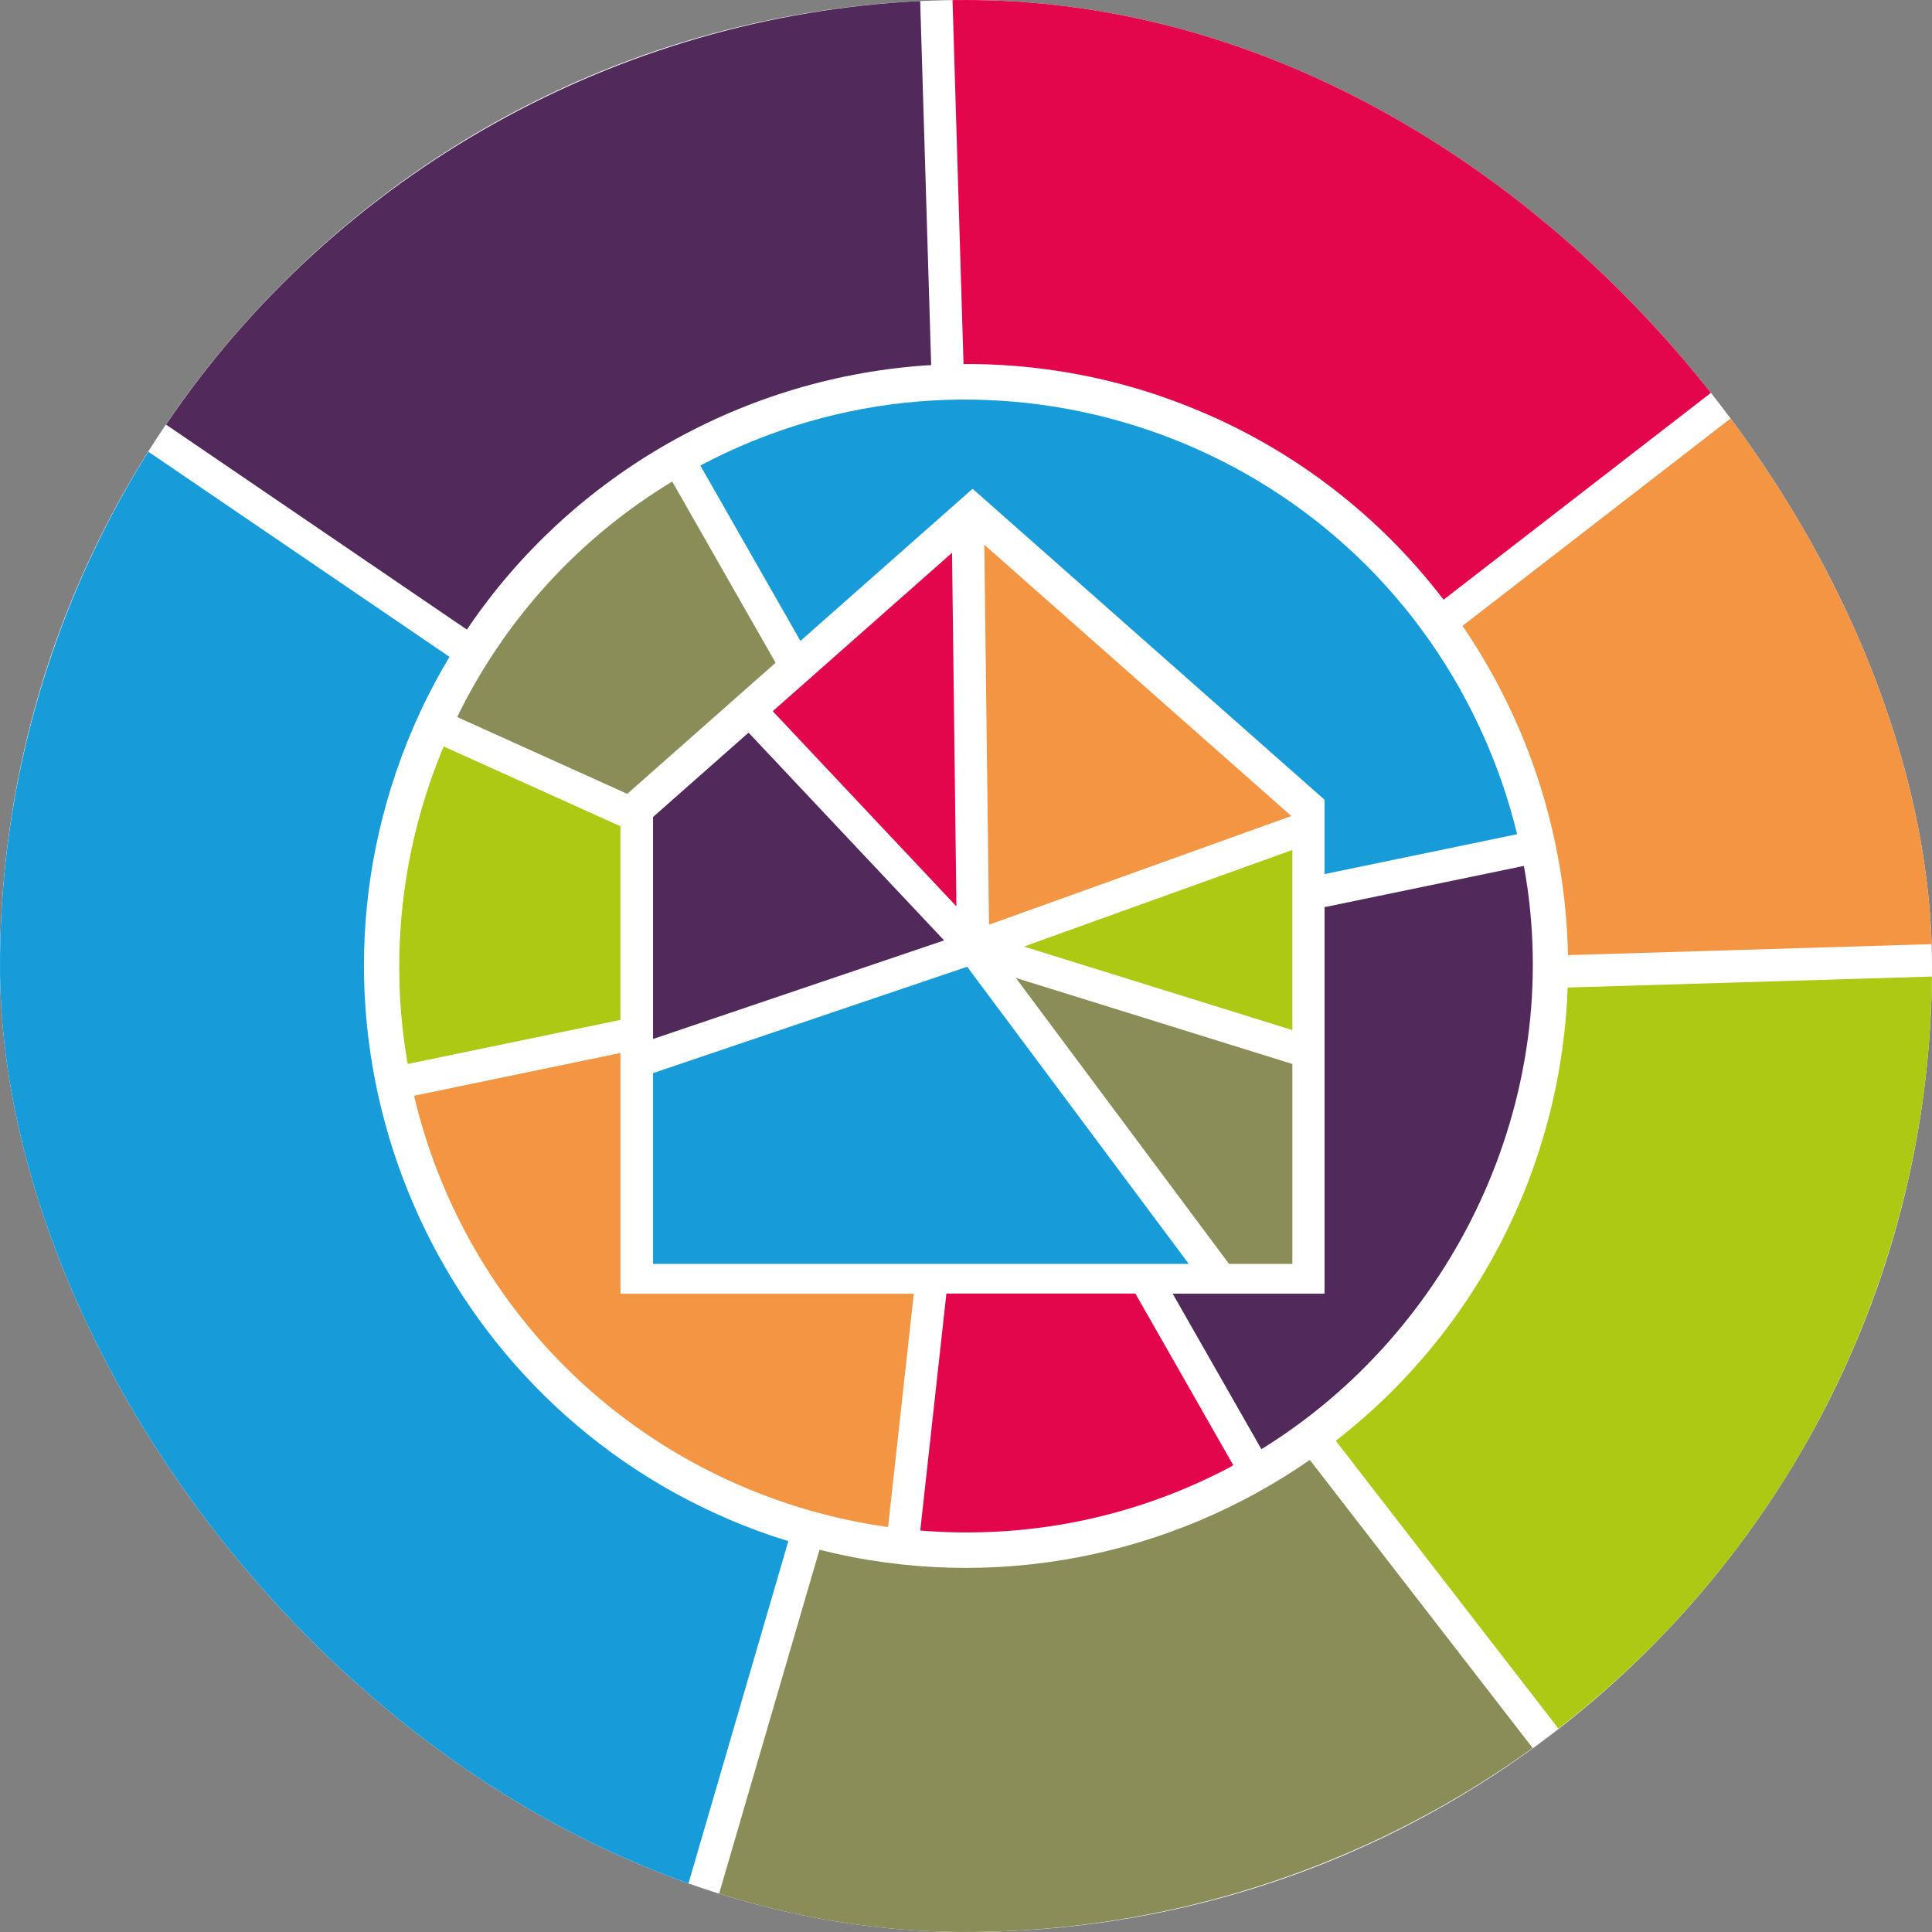
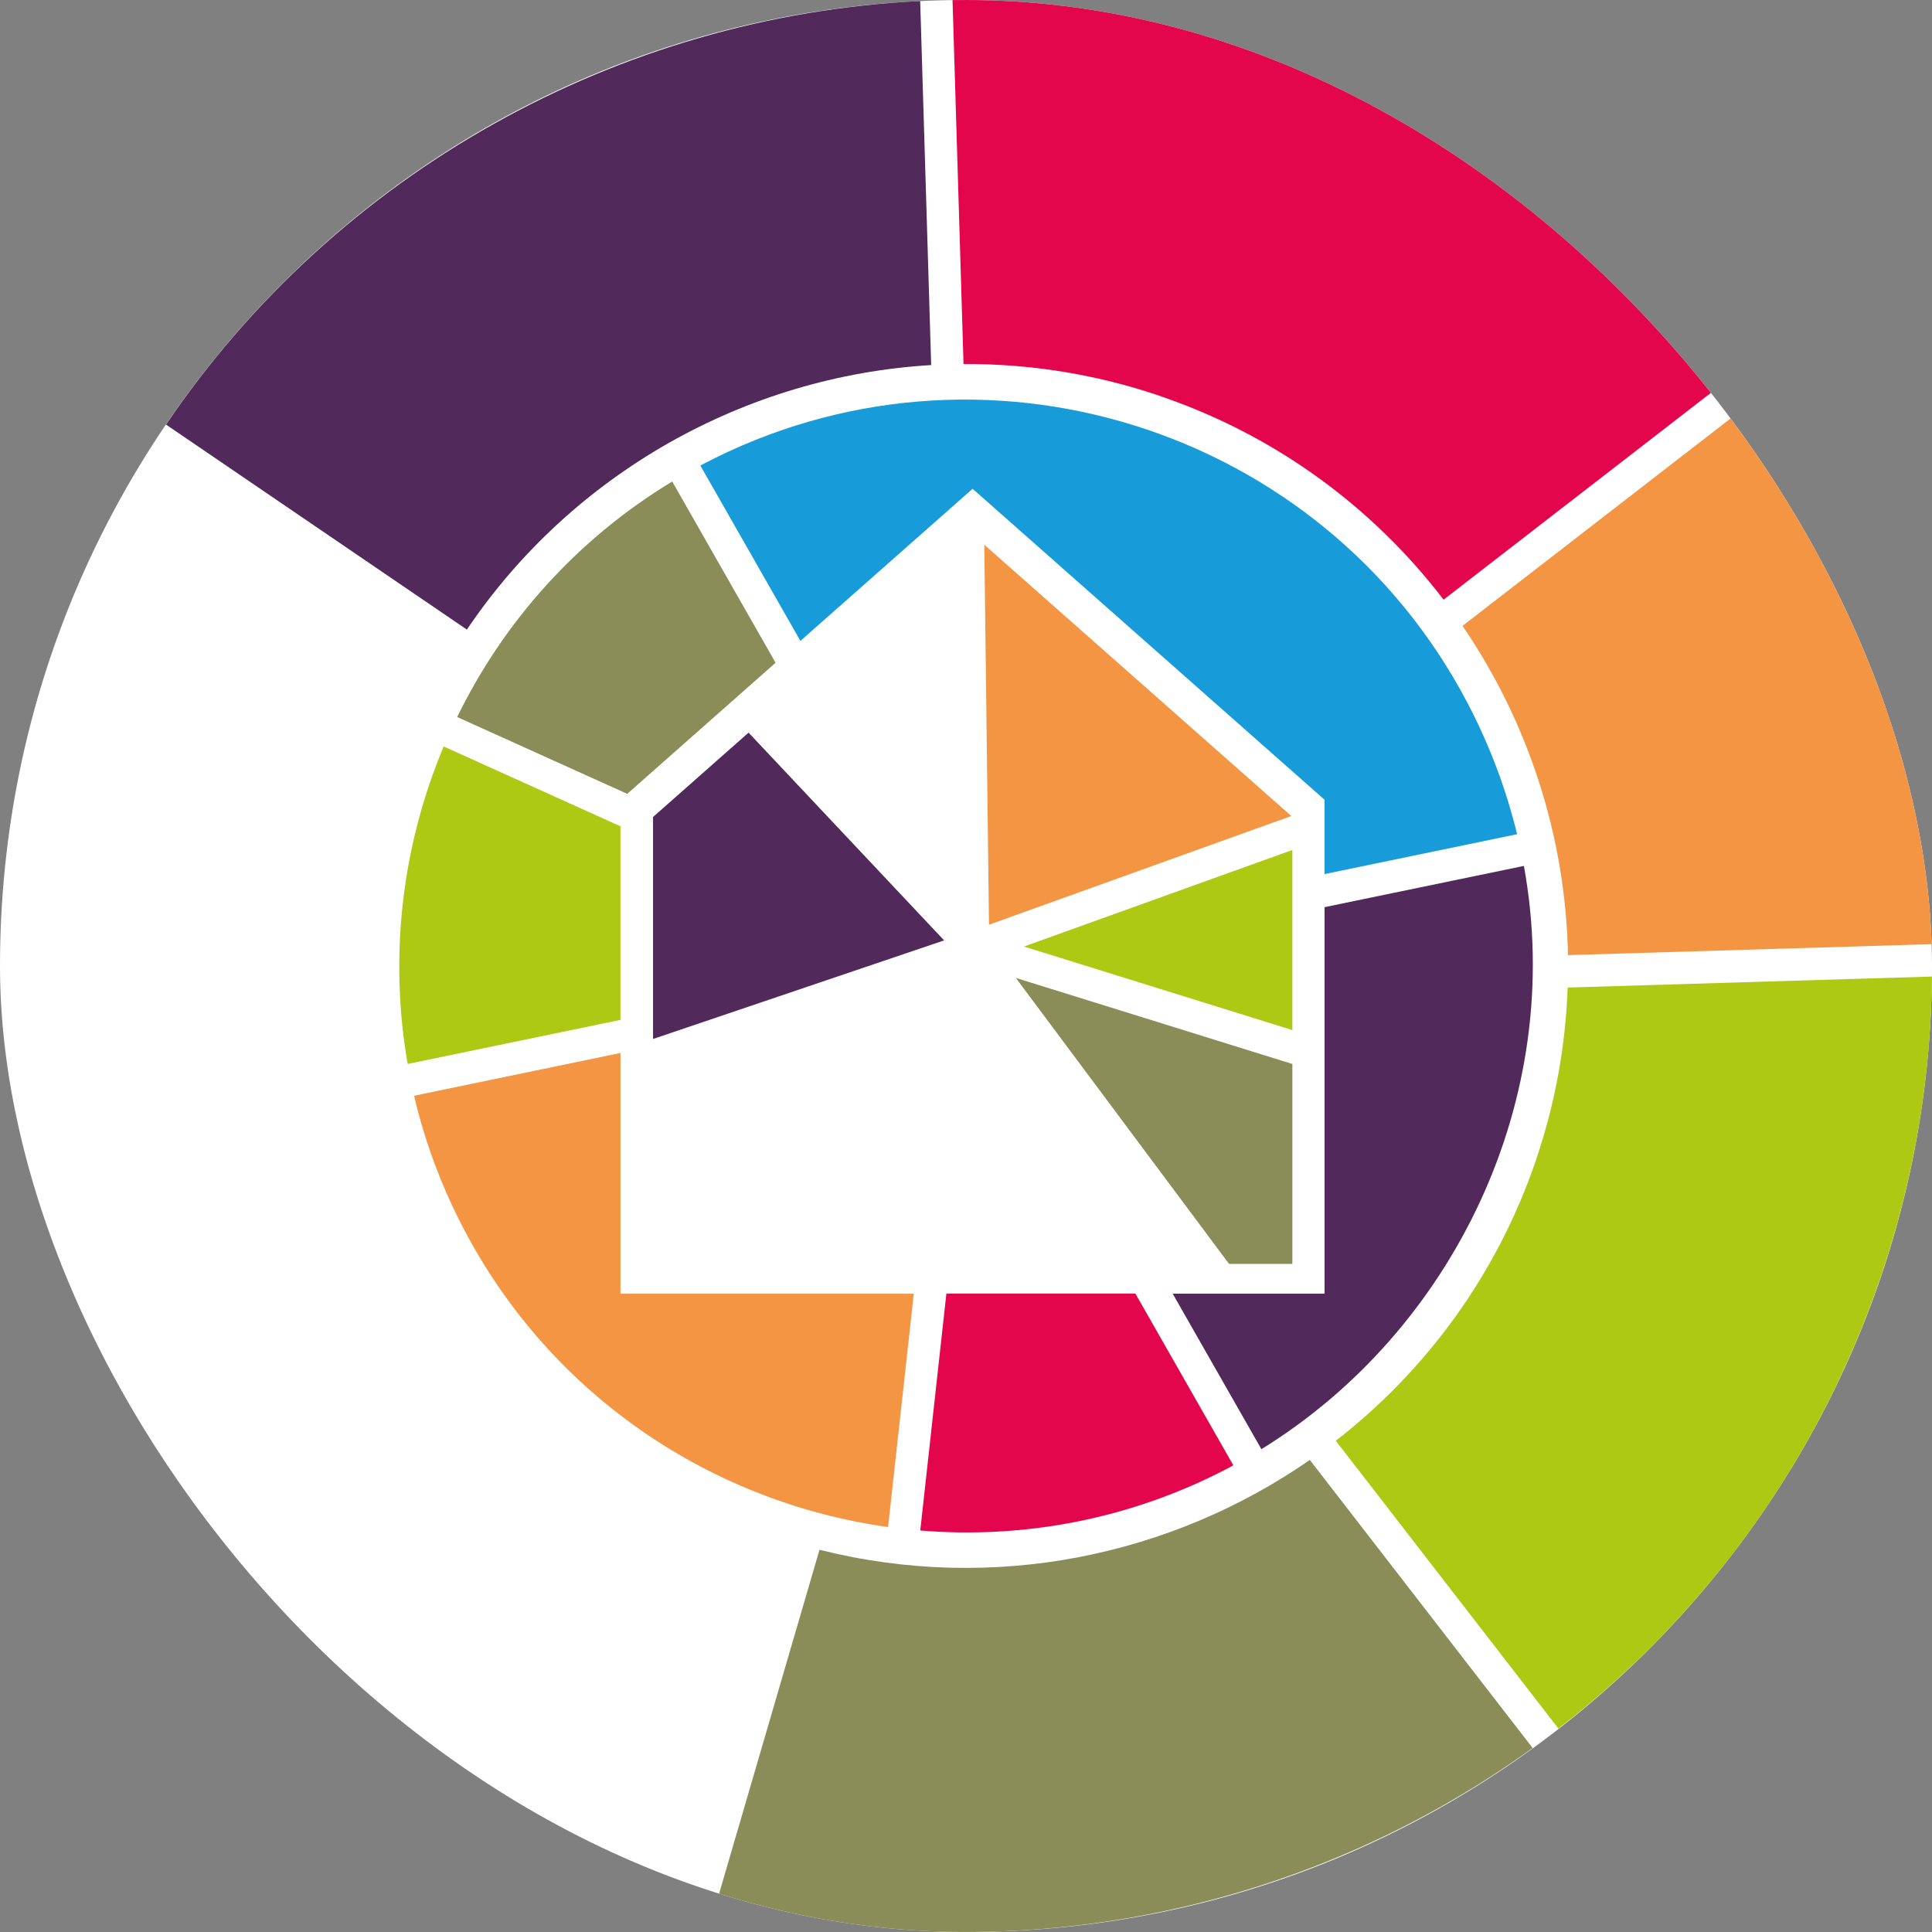
<svg xmlns="http://www.w3.org/2000/svg" version="1.1" width="1000" height="1000">
  <rect width="100%" height="100%" fill="#808080" stroke="none" />
  <g clip-path="url(#SvgjsClipPath1100)">
    <rect width="1000" height="1000" fill="#ffffff" />
    <g transform="matrix(4.186,0,0,4.186,0,0)">
      <svg version="1.1" width="238.89" height="238.89">
        <svg id="WERKELEMENTEN" viewBox="0 0 238.89 238.89">
          <defs>
            <style>
      .cls-1 {
        fill: #e4064c;
      }

      .cls-2 {
        fill: #aec914;
      }

      .cls-3 {
        fill: #f39543;
      }

      .cls-4 {
        fill: #8b8d58;
      }

      .cls-5 {
        fill: #189cd9;
      }

      .cls-6 {
        fill: #512a5b;
      }
    </style>
            <clipPath id="SvgjsClipPath1100">
              <rect width="1000" height="1000" x="0" y="0" rx="500" ry="500" />
            </clipPath>
          </defs>
          <g>
-             <path class="cls-5" d="M95.47,189.92c-38.86-13.22-59.72-55.6-46.49-94.46,1.72-5.07,3.95-9.82,6.6-14.24l-37.24-25.37c-4.85,7.72-8.9,16.11-11.96,25.12-21.22,62.35,12.25,130.34,74.6,151.56,1.29.44,2.59.85,3.89,1.24l12.61-43.22c-.67-.21-1.34-.4-2.01-.63Z" />
            <path class="cls-6" d="M115.14,45.14L113.78.13C76.53,1.95,41.68,21.26,20.53,52.5l37.2,25.35c13.03-19.32,34.44-31.34,57.41-32.71Z" />
            <path class="cls-1" d="M143.44,48.97c14.45,4.92,26.41,13.88,35.06,25.18l35.58-27.53c-13.86-18.07-33.01-32.38-56.14-40.25C144.64,1.84,131.08-.19,117.78.01l1.36,45c8.06-.04,16.25,1.21,24.3,3.95Z" />
            <path class="cls-3" d="M193.88,118.1l44.99-1.36c-.57-24.21-8.55-47.53-22.41-66.91l-35.62,27.56c8.13,11.9,12.76,26.05,13.04,40.71Z" />
            <path class="cls-2" d="M189.93,143.43c-4.86,14.27-13.66,26.1-24.76,34.72l27.53,35.59c17.87-13.84,32.02-32.86,39.83-55.81,4.19-12.31,6.24-24.84,6.36-37.18l-45.05,1.36c-.25,7.09-1.51,14.27-3.92,21.33Z" />
            <path class="cls-4" d="M101.33,191.63l-12.62,43.23c35.69,9.53,72.51,1.71,100.8-18.72l-27.55-35.62c-17.19,11.93-39.19,16.5-60.62,11.11Z" />
          </g>
          <g>
            <path class="cls-4" d="M95.9,81.95l-12.78-22.41c-11.84,7.16-20.87,17.39-26.59,29.12l21.03,9.5,18.34-16.21Z" />
            <path class="cls-2" d="M76.72,102.17l-21.86-9.87c-5.14,12.25-6.79,25.88-4.45,39.26l26.31-5.45v-23.94Z" />
            <path class="cls-3" d="M76.72,159.96v-29.76l-25.52,5.29c1.32,5.63,3.37,11.19,6.18,16.54,10.9,20.76,30.82,33.77,52.43,36.79l3.18-28.85h-36.28Z" />
            <path class="cls-1" d="M117.02,159.96l-3.23,29.29c12.79,1.05,26.01-1.37,38.18-7.77.18-.09.35-.2.53-.3l-12.11-21.23h-23.37Z" />
            <path class="cls-6" d="M163.78,159.96h-18.78l10.97,19.23c23.55-14.5,37.75-43.11,32.46-72.12l-24.65,5.1v47.79Z" />
            <path class="cls-5" d="M120.25,60.43l43.53,38.46v9.19l23.81-4.93c-1.33-5.46-3.34-10.91-6.15-16.26-17.96-34.2-60.39-47.42-94.59-29.46-.08.04-.16.09-.25.14l12.37,21.68,21.29-18.81Z" />
          </g>
          <g>
            <polygon class="cls-4" points="151.97 156.28 159.8 156.28 159.8 131.56 125.61 120.92 151.97 156.28" />
            <polygon class="cls-2" points="159.8 127.37 159.8 105.1 126.61 117.04 159.8 127.37" />
            <polygon class="cls-3" points="159.67 100.9 121.71 67.36 122.29 114.34 159.67 100.9" />
-             <polygon class="cls-1" points="117.72 68.35 95.55 87.94 118.26 112.07 117.72 68.35" />
            <polygon class="cls-6" points="92.56 90.59 80.75 101.02 80.75 128.47 116.74 116.28 92.56 90.59" />
-             <polygon class="cls-5" points="80.75 132.69 80.75 156.28 146.99 156.28 119.59 119.54 80.75 132.69" />
          </g>
        </svg>
      </svg>
    </g>
  </g>
</svg>